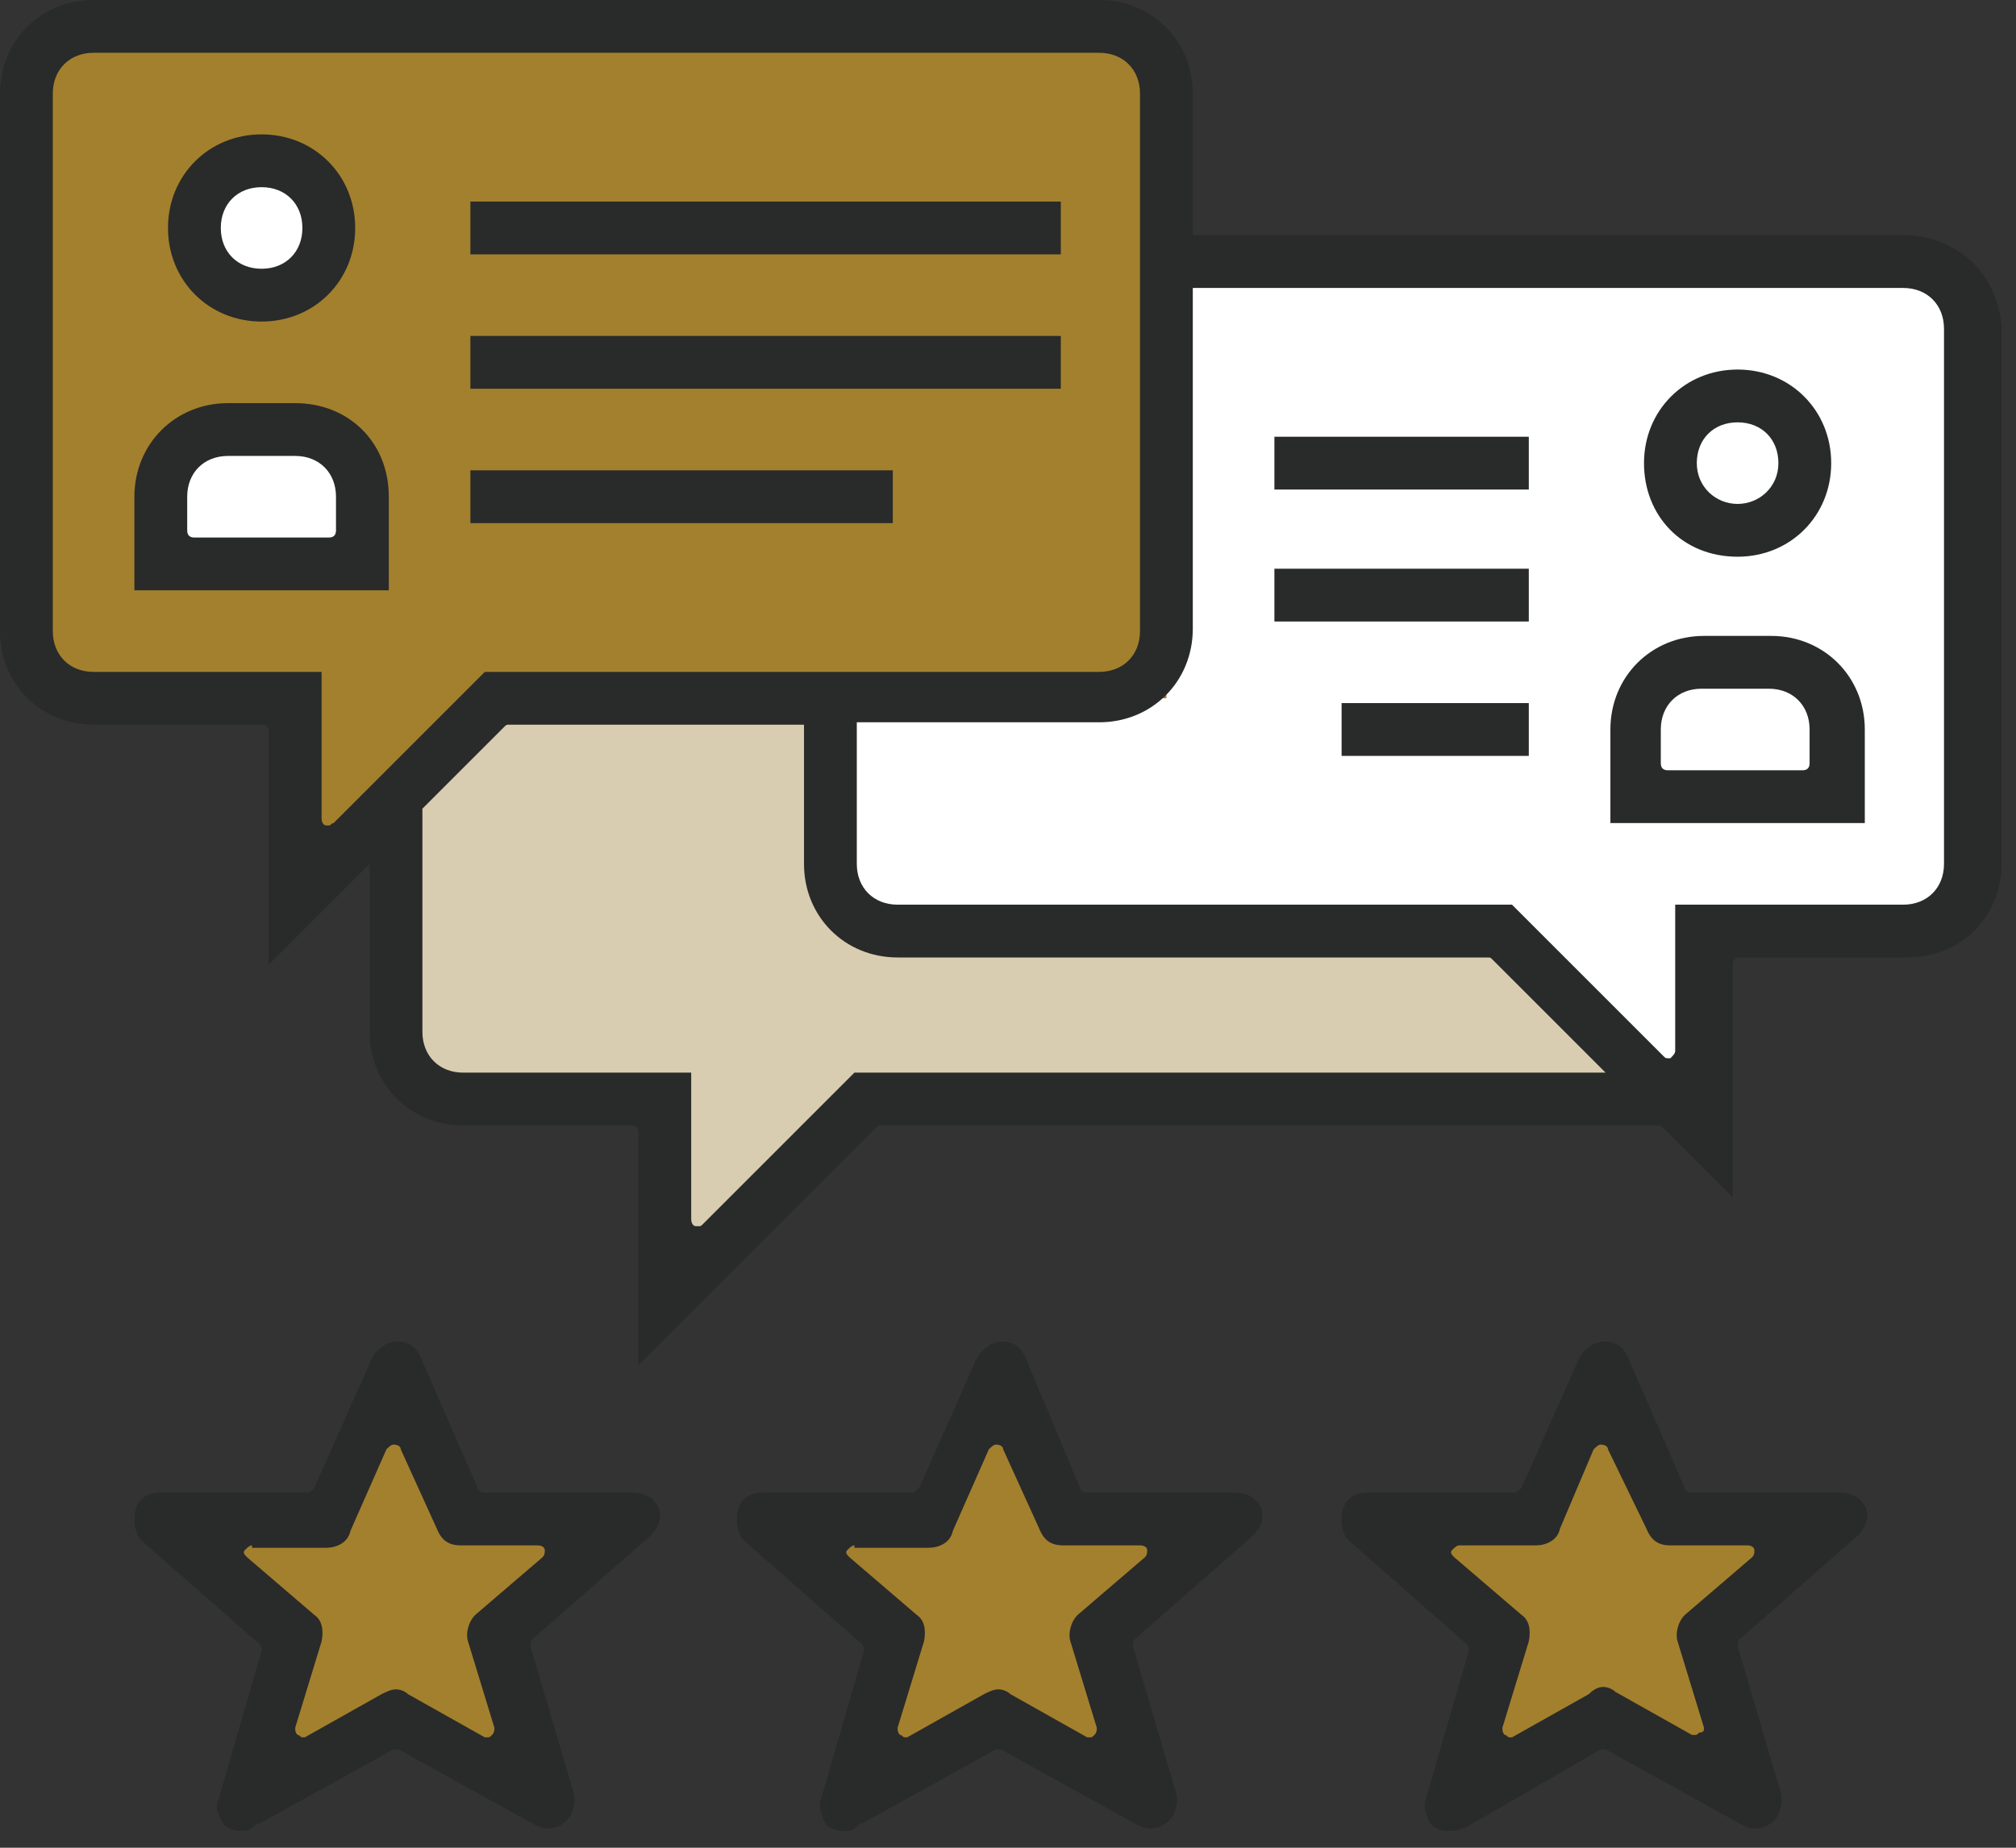
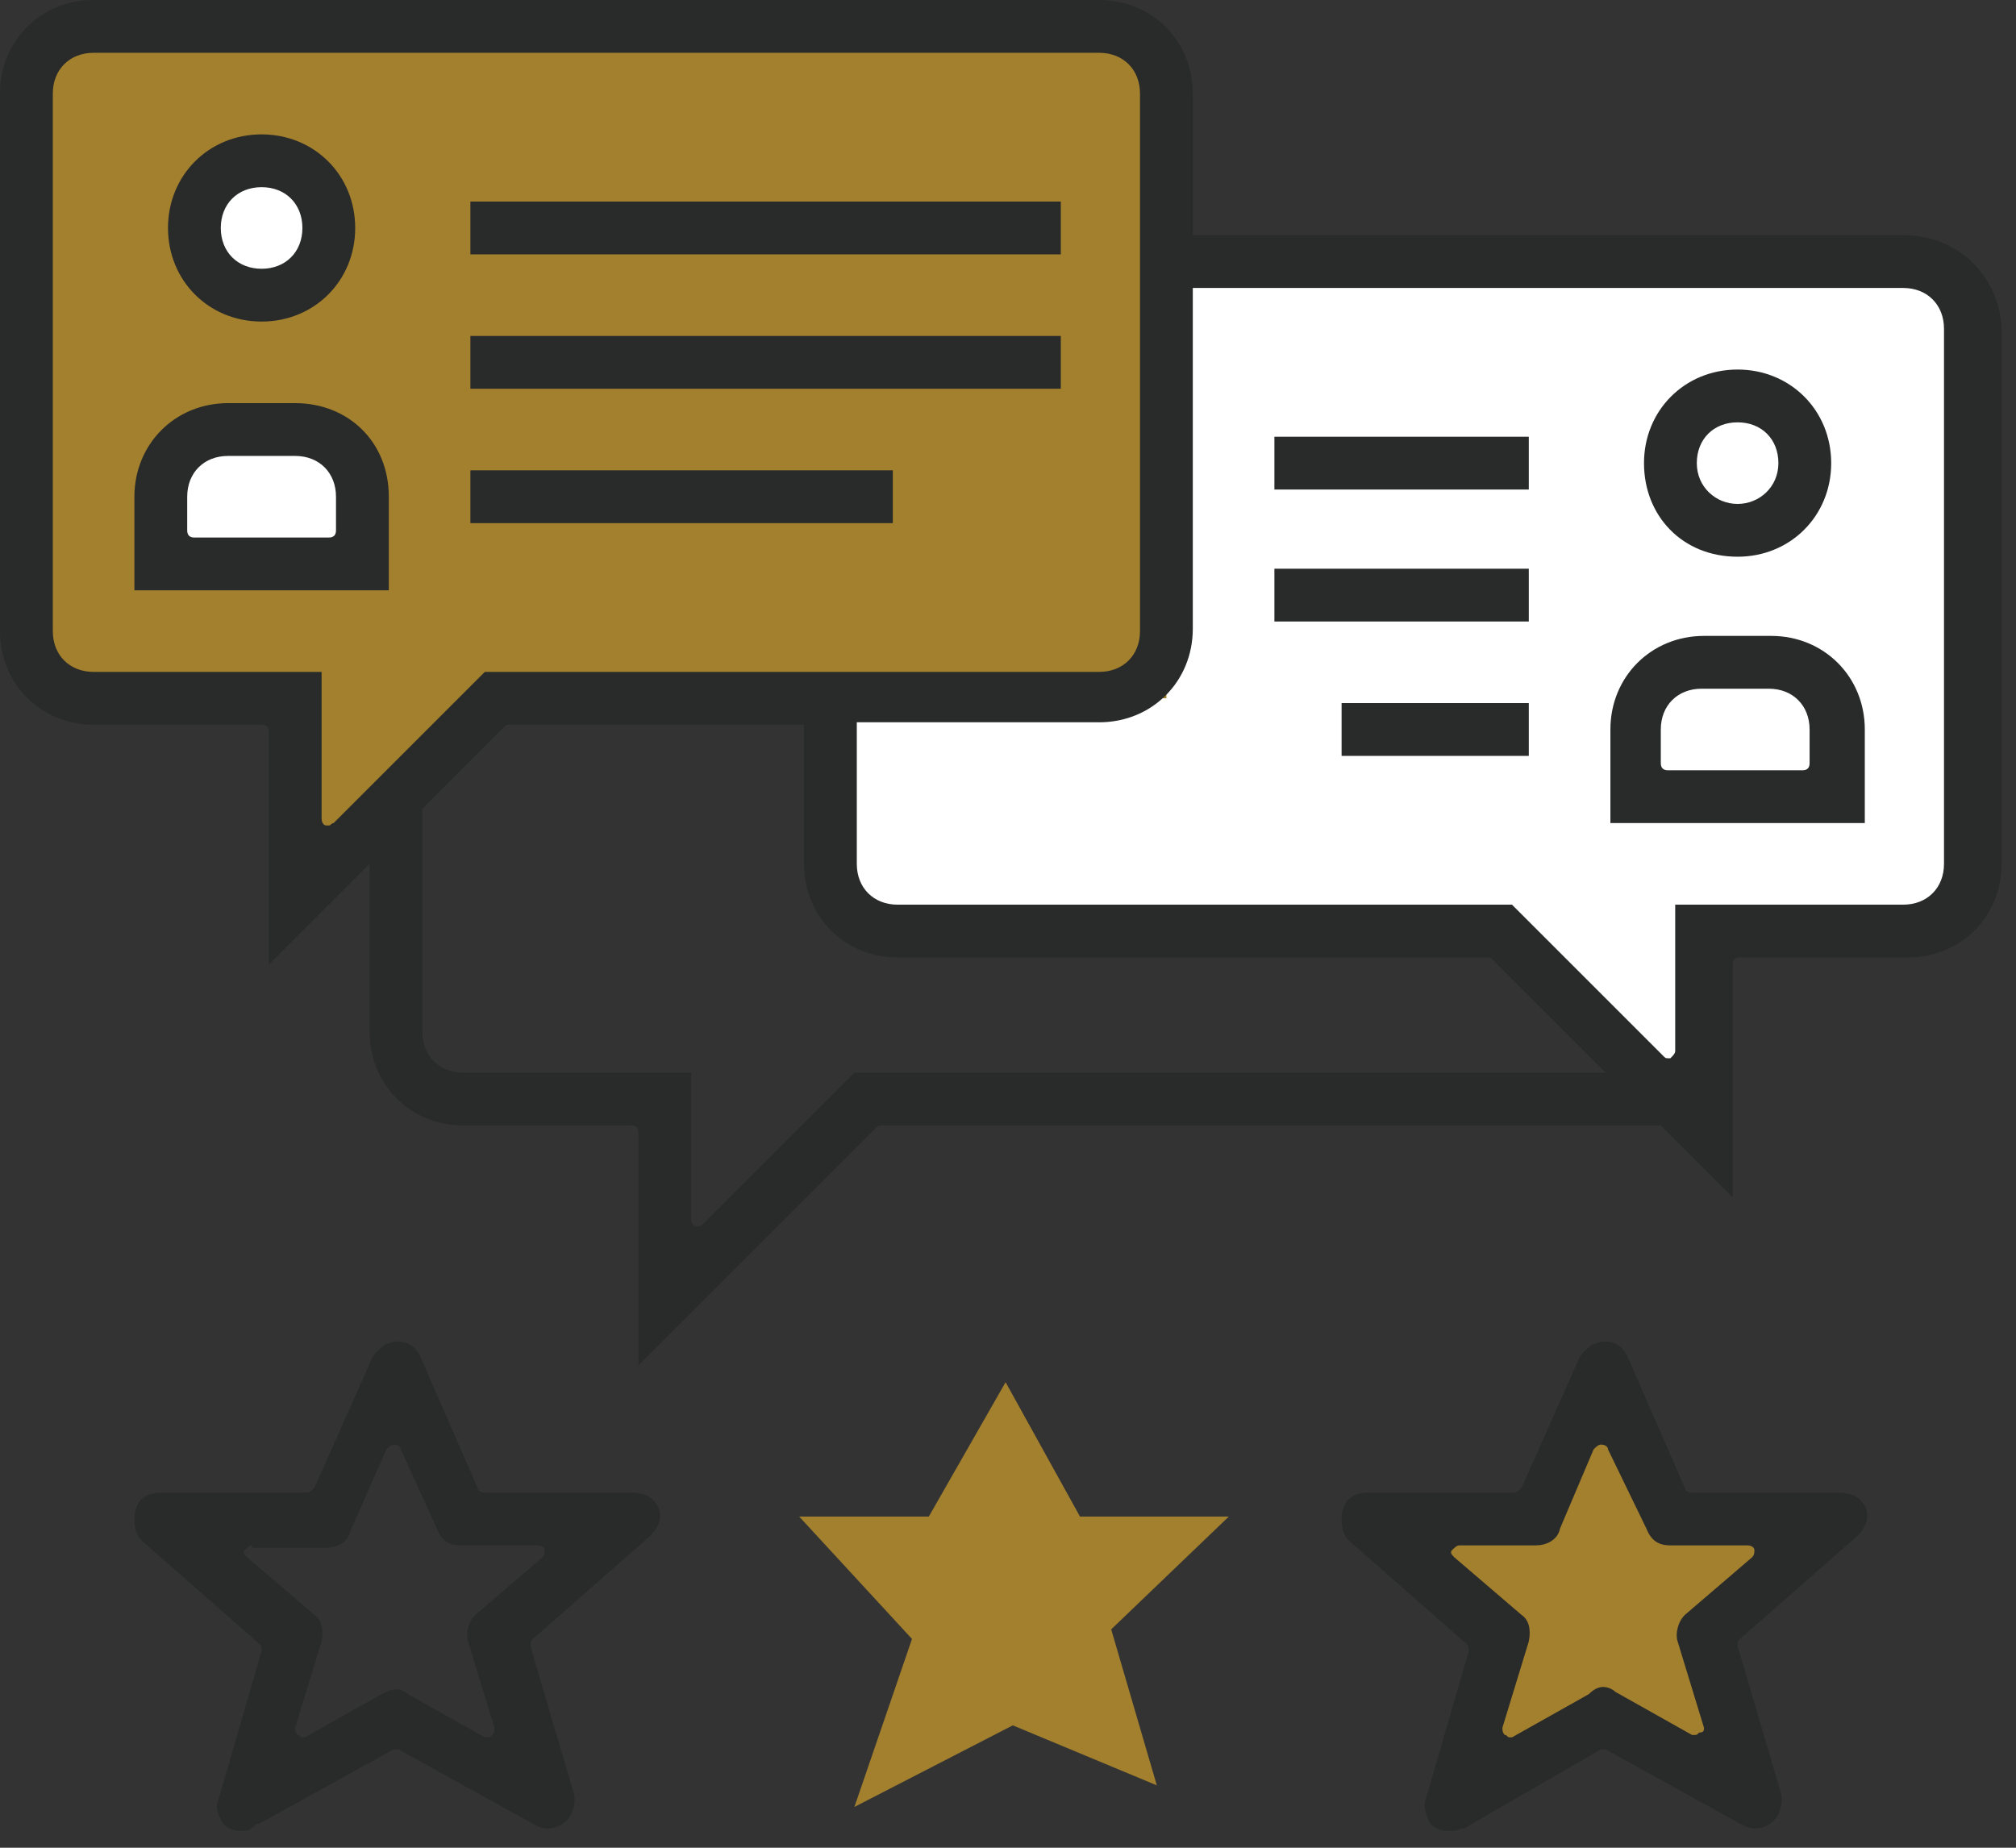
<svg xmlns="http://www.w3.org/2000/svg" width="84" height="77" viewBox="0 0 84 77" fill="none">
  <rect x="0" y="0" width="84" height="77" fill="#333333" stroke="none" />
-   <path d="M7.8 63.2H13.3L16.5 57.6L19.6 63.2H25.8L20.8 67.9L22.8 74.4L16.8 71.9L10.2 75.3L12.6 68.3L7.8 63.2Z" fill="#A3802D" />
  <path d="M33.3 63.2H38.7L41.9 57.6L45 63.2H51.2L46.3 67.9L48.2 74.4L42.2 71.9L35.6 75.3L38 68.3L33.3 63.2Z" fill="#A3802D" />
  <path d="M58.1 63.2H63.5L66.7 57.6L69.8 63.2H76L71.1 67.9L73 74.4L67.1 71.9L60.4 75.3L62.8 68.3L58.1 63.2Z" fill="#A3802D" />
-   <path d="M16.5 33.5V45L28.4 45.7L27.4 54.1L36.6 45.7H69.4L67.1 24.9L29.7 21.8L16.5 33.5Z" fill="#D8CCB1" />
  <path d="M34.8 29.5L35.8 38.3C35.8 38.3 37.3 39.7 38.6 39.4C40 39.2 61.9 39 62.2 39C62.5 39 70.7 46.9 70.7 46.9L72 38.8C72 38.8 80.9 38.1 81.1 38.2C81.3 38.3 82.5 32.9 82.5 32.9L81.8 12L48.6 10.6L34.8 29.5Z" fill="white" />
  <path d="M2.2 1.2L1.3 2.9L1.8 28.5L12 28.8C12 28.8 12.5 37 12.6 37C12.7 37 20.4 28.8 20.7 28.8C21 28.8 48.6 29.1 48.6 29.1V2.2L2.2 1.2Z" fill="#A3802D" />
  <path d="M60.4 76.3C60.3 76.3 60.2 76.3 60.2 76.3C59.8 76.2 59.6 76.1 59.5 75.8C59.4 75.5 59.3 75.3 59.4 75L61.2 68.8C61.2 68.7 61.2 68.6 61.1 68.5L56.2 64.2C56 64 55.9 63.7 55.9 63.3C55.9 62.6 56.3 62.2 57 62.2H63.1C63.2 62.2 63.3 62.1 63.4 62L65.8 56.6C65.9 56.4 66.1 56.2 66.4 56C66.5 56 66.7 55.9 66.8 55.9C67.3 55.9 67.6 56.1 67.8 56.5L70.2 62C70.2 62.1 70.3 62.2 70.5 62.2H76.6C77 62.2 77.3 62.3 77.5 62.5C77.8 62.8 77.8 63 77.8 63.2C77.8 63.5 77.6 63.8 77.4 64L72.5 68.3C72.4 68.4 72.4 68.5 72.4 68.6L74.2 74.7C74.3 75 74.2 75.4 74.1 75.6C73.9 76 73.5 76.2 73.1 76.2C72.9 76.2 72.7 76.1 72.5 76L66.9 72.9H66.8H66.7L61 76.2H60.9C60.7 76.3 60.6 76.3 60.4 76.3ZM66.8 70.3C67 70.3 67.2 70.4 67.3 70.5L70.5 72.3H70.6C70.7 72.3 70.7 72.3 70.8 72.2C71 72.2 71 72.1 71 72L69.9 68.4C69.8 68.1 69.9 67.6 70.2 67.3L73 64.9C73.1 64.8 73.1 64.7 73.1 64.6C73.1 64.5 73 64.4 72.8 64.4H69.6C69.1 64.4 68.8 64.2 68.6 63.7L67 60.4C67 60.3 66.9 60.2 66.7 60.2C66.6 60.2 66.5 60.3 66.4 60.4L65 63.7C64.9 64.2 64.4 64.4 64 64.4H60.8C60.7 64.4 60.6 64.5 60.5 64.6C60.4 64.7 60.5 64.8 60.6 64.9L63.4 67.3C63.7 67.5 63.8 67.9 63.7 68.4L62.6 72C62.6 72.1 62.6 72.2 62.7 72.3C62.8 72.3 62.8 72.4 62.9 72.4H63L66.2 70.6C66.4 70.4 66.6 70.3 66.8 70.3Z" fill="#292A2A" />
  <path d="M10.1 76.3C10 76.3 9.9 76.3 9.9 76.3C9.5 76.2 9.3 76.1 9.2 75.8C9 75.5 9 75.2 9.1 75L10.9 68.8C10.9 68.7 10.9 68.6 10.8 68.5L5.9 64.2C5.7 64 5.6 63.7 5.6 63.3C5.6 62.6 6 62.2 6.7 62.2H12.8C12.9 62.2 13 62.1 13.1 62L15.5 56.6C15.6 56.4 15.8 56.2 16.1 56C16.2 56 16.4 55.9 16.5 55.9C17 55.9 17.3 56.1 17.5 56.5L19.9 62C19.9 62.1 20 62.2 20.2 62.2H26.3C26.7 62.2 27 62.3 27.2 62.5C27.5 62.8 27.5 63 27.5 63.2C27.5 63.5 27.3 63.8 27.1 64L22.2 68.3C22.1 68.4 22.1 68.5 22.1 68.6L23.9 74.7C24 75 23.9 75.4 23.8 75.6C23.6 76 23.2 76.2 22.8 76.2C22.6 76.2 22.4 76.1 22.2 76L16.6 72.9H16.5H16.4L10.8 76H10.7C10.4 76.3 10.3 76.3 10.1 76.3ZM10.5 64.4C10.4 64.4 10.3 64.5 10.2 64.6C10.1 64.7 10.2 64.8 10.3 64.9L13.1 67.3C13.4 67.5 13.5 67.9 13.4 68.4L12.3 72C12.3 72.1 12.3 72.2 12.4 72.3C12.5 72.3 12.5 72.4 12.6 72.4H12.7L15.9 70.6C16.1 70.5 16.3 70.4 16.5 70.4C16.7 70.4 16.9 70.5 17 70.6L20.2 72.4H20.3C20.4 72.4 20.4 72.4 20.5 72.3C20.6 72.2 20.6 72.1 20.6 72L19.5 68.4C19.4 68.1 19.5 67.6 19.8 67.3L22.6 64.9C22.7 64.8 22.7 64.7 22.7 64.6C22.7 64.5 22.6 64.4 22.4 64.4H19.2C18.7 64.4 18.4 64.2 18.2 63.7L16.7 60.4C16.7 60.3 16.6 60.2 16.4 60.2C16.3 60.2 16.2 60.3 16.1 60.4L14.6 63.8C14.5 64.3 14 64.5 13.6 64.5H10.5V64.4Z" fill="#292A2A" />
  <path d="M6.5 23.7V19.1L10.1 17.5L14.8 18.5L15.4 22.1L15 24L6.5 23.7Z" fill="white" />
  <path d="M11 12C12.325 12 13.4 10.925 13.4 9.6C13.4 8.274 12.325 7.2 11 7.2C9.674 7.2 8.6 8.274 8.6 9.6C8.6 10.925 9.674 12 11 12Z" fill="white" />
-   <path d="M35.3 76.3C35.2 76.3 35.1 76.3 35 76.3C34.6 76.2 34.4 76.1 34.3 75.8C34.2 75.5 34.1 75.3 34.2 75L36 68.8C36 68.7 36 68.6 35.9 68.5L31 64.2C30.8 64 30.7 63.7 30.7 63.3C30.7 62.6 31.1 62.2 31.8 62.2H38C38.1 62.2 38.2 62.1 38.3 62L40.7 56.6C40.8 56.4 41 56.2 41.3 56C41.4 56 41.6 55.9 41.7 55.9C42.2 55.9 42.5 56.1 42.7 56.5L45 62C45 62.1 45.1 62.2 45.3 62.2H51.4C51.8 62.2 52.1 62.3 52.3 62.5C52.6 62.8 52.6 63 52.6 63.2C52.6 63.5 52.4 63.8 52.2 64L47.3 68.3C47.2 68.4 47.2 68.5 47.2 68.6L49 74.7C49.1 75 49 75.4 48.9 75.6C48.7 76 48.3 76.2 47.9 76.2C47.7 76.2 47.5 76.1 47.3 76L41.7 72.9H41.6H41.5L35.9 76H35.8C35.6 76.3 35.4 76.3 35.3 76.3ZM35.6 64.4C35.5 64.4 35.4 64.5 35.3 64.6C35.2 64.7 35.3 64.8 35.4 64.9L38.2 67.3C38.5 67.5 38.6 67.9 38.5 68.4L37.4 72C37.4 72.1 37.4 72.2 37.5 72.3C37.6 72.3 37.6 72.4 37.7 72.4H37.8L41 70.6C41.2 70.5 41.4 70.4 41.6 70.4C41.8 70.4 42 70.5 42.1 70.6L45.3 72.4H45.4C45.5 72.4 45.5 72.4 45.6 72.3C45.7 72.2 45.7 72.1 45.7 72L44.6 68.4C44.5 68.1 44.6 67.6 44.9 67.3L47.7 64.9C47.8 64.8 47.8 64.7 47.8 64.6C47.8 64.5 47.7 64.4 47.5 64.4H44.3C43.8 64.4 43.5 64.2 43.3 63.7L41.8 60.4C41.8 60.3 41.7 60.2 41.5 60.2C41.4 60.2 41.3 60.3 41.2 60.4L39.7 63.8C39.6 64.3 39.1 64.5 38.7 64.5H35.6V64.4Z" fill="#292A2A" />
  <path d="M44.2 8.4H19.6V10.6H44.2V8.4Z" fill="#292A2A" />
  <path d="M44.2 14H19.6V16.2H44.2V14Z" fill="#292A2A" />
  <path d="M37.2 19.6H19.6V21.8H37.2V19.6Z" fill="#292A2A" />
  <path d="M63.7 18.2H53.1V20.4H63.7V18.2Z" fill="#292A2A" />
  <path d="M63.7 23.7H53.1V25.9H63.7V23.7Z" fill="#292A2A" />
  <path d="M63.7 29.3H55.9V31.5H63.7V29.3Z" fill="#292A2A" />
  <path d="M79.3 9.8H55.7H53.1H49.7V3.9C49.7 1.7 48 0 45.8 0H3.9C1.7 0 0 1.7 0 3.9V26.3C0 28.5 1.7 30.2 3.9 30.2H10.9C11.1 30.2 11.2 30.3 11.2 30.5V40.2L15.4 36V40.6V41.5V43C15.4 45.2 17.1 46.9 19.3 46.9H26.3C26.5 46.9 26.6 47 26.6 47.2V56.9L36.5 47C36.6 46.9 36.6 46.9 36.7 46.9H62.4H69.2L72.2 49.9V40.2C72.2 40 72.3 39.9 72.5 39.9H79.5C81.7 39.9 83.4 38.2 83.4 36V13.7C83.3 11.5 81.6 9.8 79.3 9.8ZM13.7 34.4H13.6C13.5 34.4 13.4 34.3 13.4 34.1V28H3.9C2.9 28 2.2 27.3 2.2 26.3V3.9C2.2 2.9 2.9 2.2 3.9 2.2H45.8C46.8 2.2 47.5 2.9 47.5 3.9V26.3C47.5 27.3 46.8 28 45.8 28H20.2L13.9 34.3C13.8 34.3 13.8 34.4 13.7 34.4ZM62.3 44.7H59.2H35.6L29.3 51C29.2 51.1 29.2 51.1 29.1 51.1H29C28.9 51.1 28.8 51 28.8 50.8V44.7H19.3C18.3 44.7 17.6 44 17.6 43V41.4V40.5V33.7L21 30.3C21.1 30.2 21.1 30.2 21.2 30.2H33.5V33.6V35.2V36C33.5 38.2 35.2 39.9 37.4 39.9H62C62.1 39.9 62.1 39.9 62.2 40L66.9 44.7H62.3ZM81 36C81 37 80.3 37.7 79.3 37.7H69.8V43.8C69.8 43.9 69.7 44 69.6 44.1H69.5C69.4 44.1 69.4 44.1 69.3 44L63 37.7H37.4C36.4 37.7 35.7 37 35.7 36V35.1V33.5V30.1H45.8C48 30.1 49.7 28.4 49.7 26.2V12H53.1H55.7H79.3C80.3 12 81 12.7 81 13.7V36Z" fill="#292A2A" />
  <path d="M72.4 23.2C74.6 23.2 76.3 21.5 76.3 19.3C76.3 17.1 74.6 15.4 72.4 15.4C70.2 15.4 68.5 17.1 68.5 19.3C68.5 21.5 70.1 23.2 72.4 23.2ZM72.4 17.6C73.4 17.6 74.1 18.3 74.1 19.3C74.1 20.3 73.3 21 72.4 21C71.5 21 70.7 20.3 70.7 19.3C70.7 18.3 71.4 17.6 72.4 17.6Z" fill="#292A2A" />
  <path d="M73.8 26.5H71C68.8 26.5 67.1 28.2 67.1 30.4V34.3H77.7V30.4C77.7 28.2 76 26.5 73.8 26.5ZM75.4 31.8C75.4 32 75.3 32.1 75.1 32.1H69.5C69.3 32.1 69.2 32 69.2 31.8V30.4C69.2 29.4 69.9 28.7 70.9 28.7H73.7C74.7 28.7 75.4 29.4 75.4 30.4V31.8Z" fill="#292A2A" />
  <path d="M10.9 13.4C13.1 13.4 14.8 11.7 14.8 9.5C14.8 7.3 13.1 5.6 10.9 5.6C8.7 5.6 7 7.3 7 9.5C7 11.7 8.7 13.4 10.9 13.4ZM10.9 7.8C11.9 7.8 12.6 8.5 12.6 9.5C12.6 10.5 11.9 11.2 10.9 11.2C9.9 11.2 9.2 10.5 9.2 9.5C9.2 8.5 9.9 7.8 10.9 7.8Z" fill="#292A2A" />
  <path d="M12.3 16.8H9.5C7.3 16.8 5.6 18.5 5.6 20.7V24.6H16.2V20.7C16.2 18.4 14.5 16.8 12.3 16.8ZM14 22.1C14 22.3 13.9 22.4 13.7 22.4H8.1C7.9 22.4 7.8 22.3 7.8 22.1V20.7C7.8 19.7 8.5 19 9.5 19H12.3C13.3 19 14 19.7 14 20.7V22.1Z" fill="#292A2A" />
</svg>